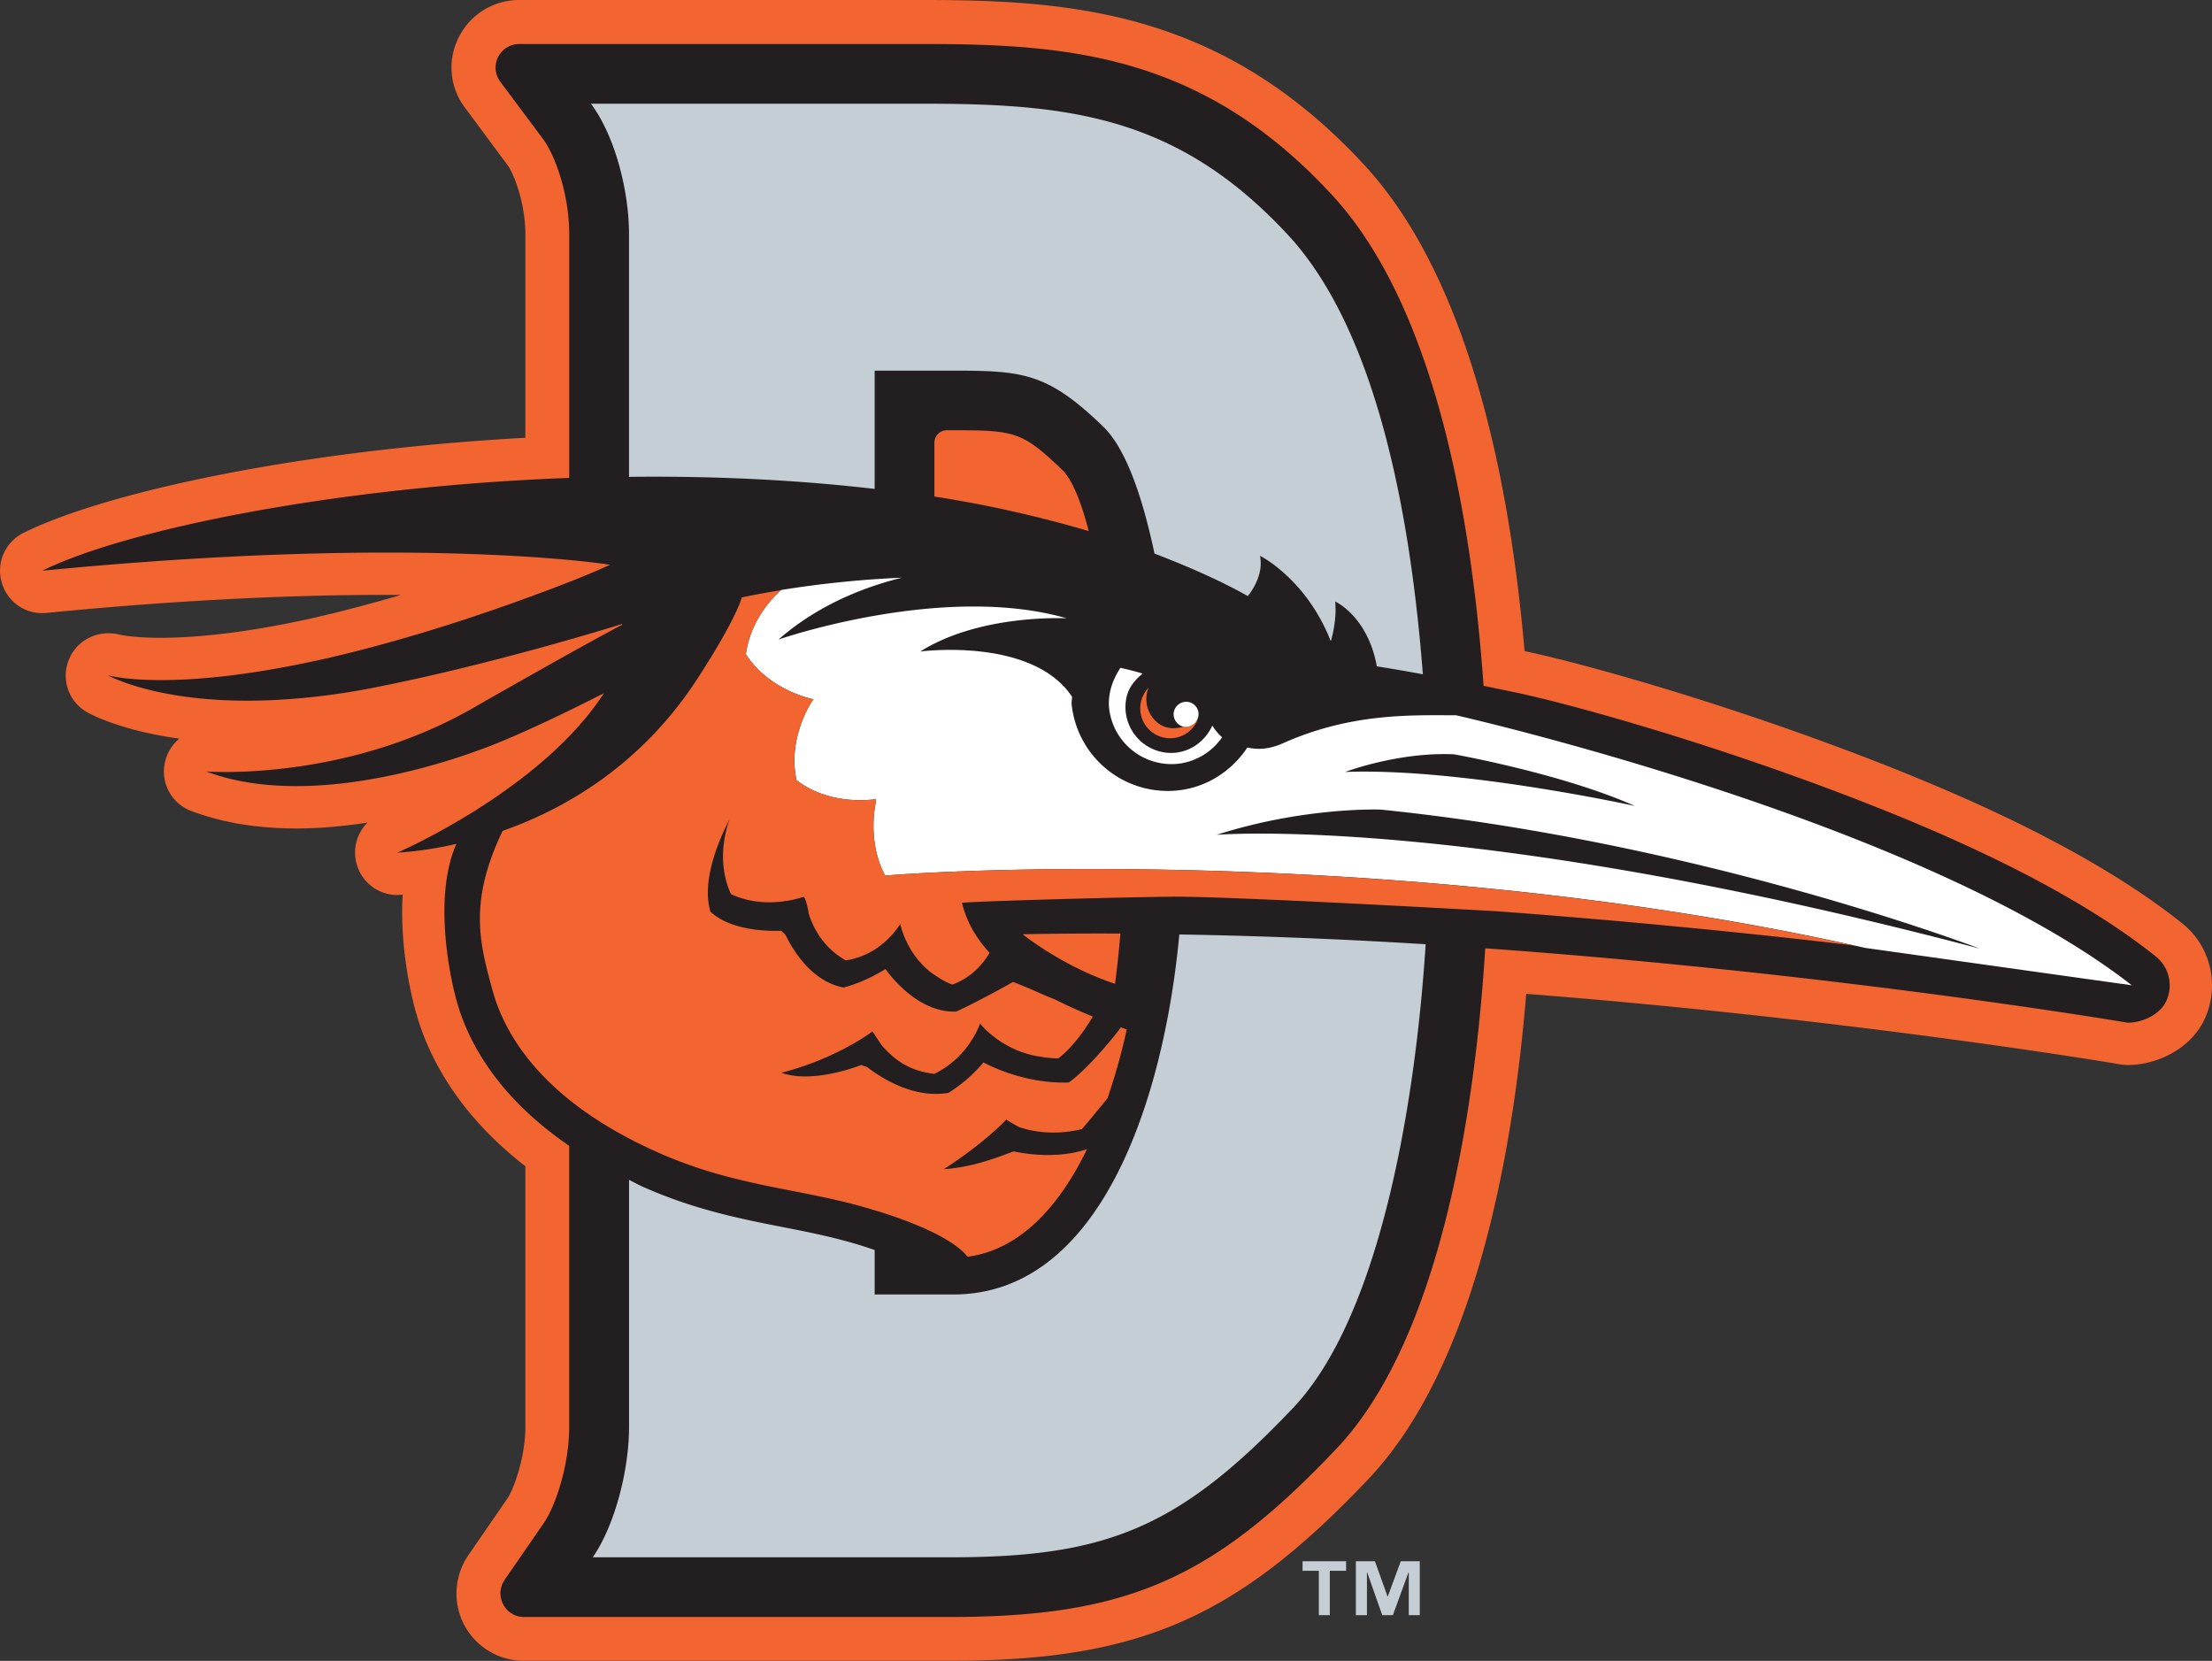
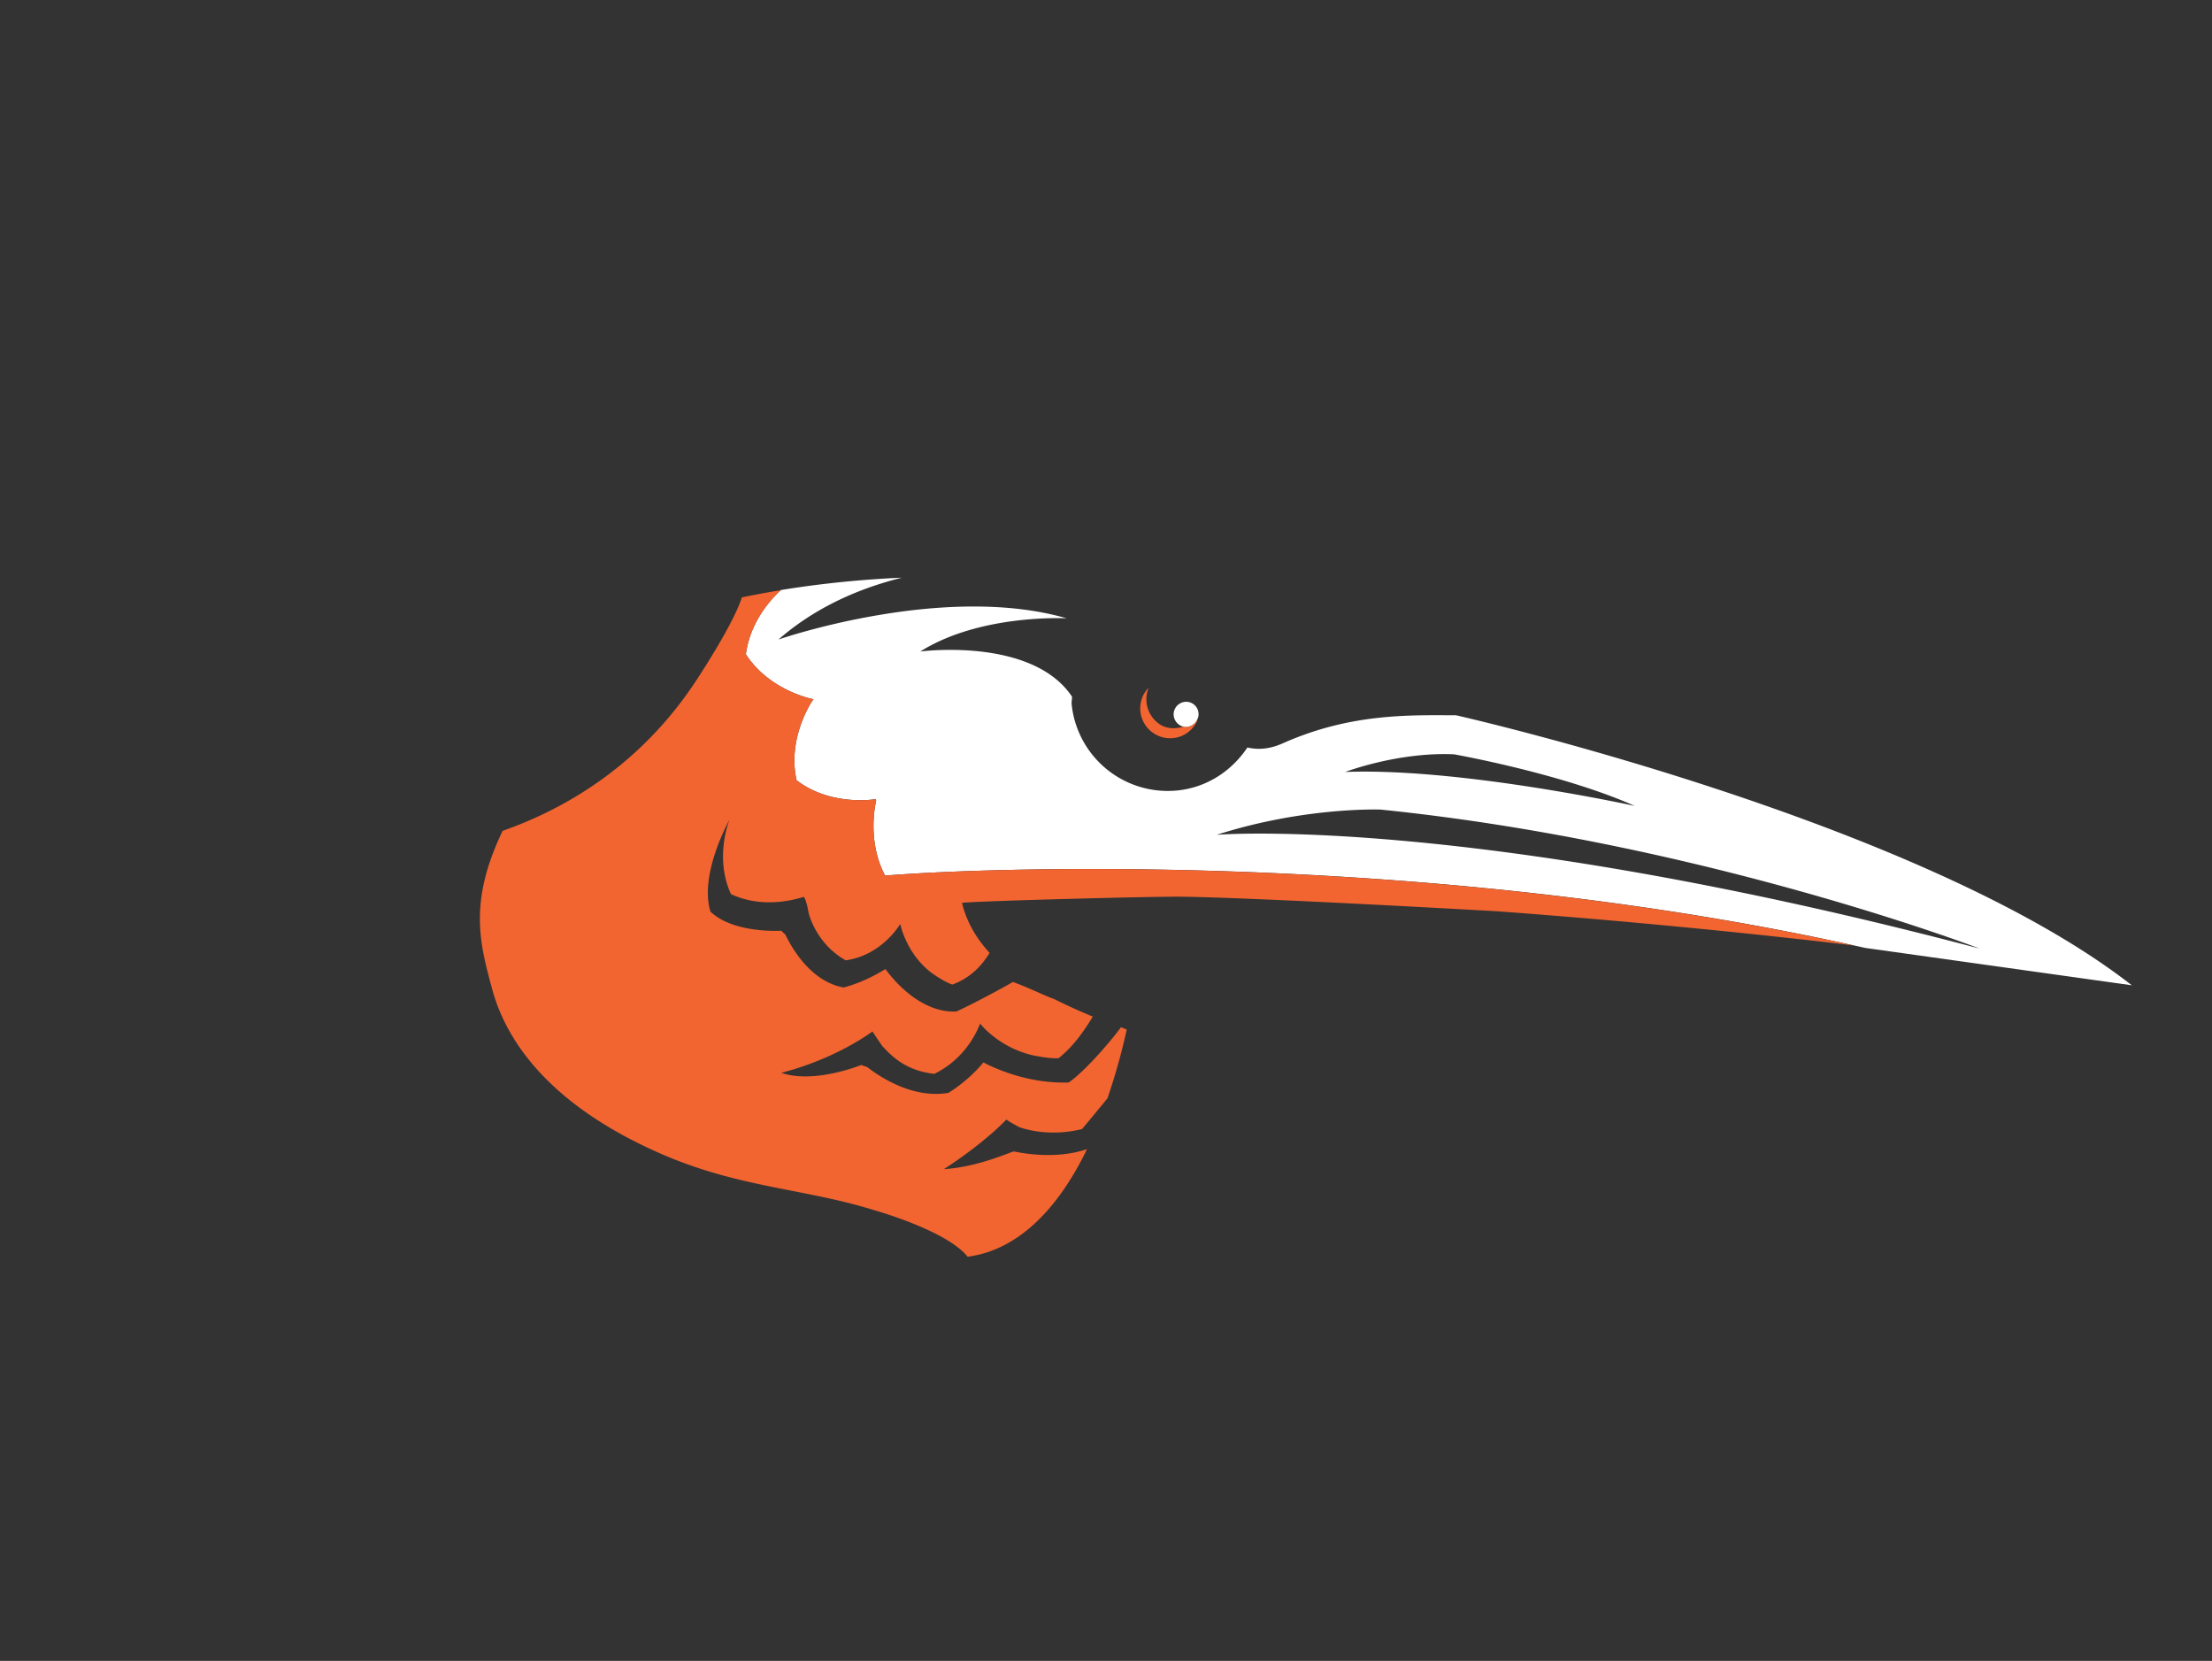
<svg xmlns="http://www.w3.org/2000/svg" viewBox="0 0 95.908 72.002">
  <rect x="0" y="0" width="95.908" height="72.002" fill="#333333" stroke="none" />
-   <path d="M94.611 40.026c-2.591-2.073-6.267-4.11-10.886-6.048l-.823-.341-.517-.211c-6.671-2.676-13.303-4.555-16.137-5.169-.047-.011-.1-.019-.145-.029-.652-7.472-2.42-16.14-6.916-21.04C53.071.55 46.647 0 40.059 0H22.51a2.918 2.918 0 0 0-2.618 1.616 2.88 2.88 0 0 0 .269 3.054l1.855 2.501c.253.348.763 1.618.763 2.977v8.83c-9.816.537-18.221 2.366-21.762 4.124a1.826 1.826 0 0 0-.942 2.148 1.816 1.816 0 0 0 1.747 1.331c.061 0 .129-.006.19-.01 5.293-.519 10.255-.782 14.751-.782h.626a63.45 63.45 0 0 1-3.864 1.014c-3.155.702-5.305.847-6.551.847-1.234 0-1.813-.142-1.813-.142a1.876 1.876 0 0 0-.461-.055c-.742 0-1.434.438-1.715 1.149a1.819 1.819 0 0 0 .784 2.27c.182.104 1.501.807 4.012 1.149a1.804 1.804 0 0 0-.629 1.024c-.2.891.284 1.789 1.137 2.111.305.119.626.217.955.309 1.089.302 2.304.45 3.606.45 1.047 0 2.092-.101 3.084-.253a1.83 1.83 0 0 0-.487 1.729 1.83 1.83 0 0 0 1.78 1.41c.037 0 .08-.008.113-.008.04 0 .076-.007.119-.007-.14 2.304.404 4.489.561 5.048.528 1.945 1.828 4.449 4.759 6.726v11.293c0 1.314-.5 2.695-.776 3.105l-1.691 2.456a2.936 2.936 0 0 0-.19 3.021A2.929 2.929 0 0 0 22.717 72h18.465c8.174 0 12.401-1.83 18.107-7.835 4.688-4.903 6.327-14.292 6.885-21.08 14.251 1.113 25.611 3.028 25.774 3.061.1.015.202.025.307.025 1.177 0 2.721-.632 3.354-2.038.641-1.445.227-3.141-.998-4.107z" fill="#f26531" />
-   <path d="M93.464 41.458c-2.456-1.964-5.979-3.916-10.48-5.804-.421-.182-.85-.349-1.278-.524-6.869-2.753-13.403-4.552-15.843-5.079-.494-.104-1.018-.213-1.538-.317-.527-7.44-2.126-16.432-6.538-21.247-5.596-6.082-11.338-6.58-17.727-6.58H22.51a1.02 1.02 0 0 0-.912.566c-.177.348-.138.753.092 1.068l1.86 2.493c.549.748 1.13 2.441 1.13 4.113v10.571c-10.139.377-19.249 2.242-22.845 4.024 8.897-.867 15.355-.873 19.434-.691 2.799.121 4.473.332 5.001.405a.45.45 0 0 1 .092.018c.031 0 .047 0 .066.004h.023s-1.022.525-4.338 1.706c-3.225 1.144-5.942 1.904-8.184 2.41h-.005c-6.606 1.465-9.255.679-9.255.679s2.401 1.352 7.435 1.063a29.656 29.656 0 0 0 3.93-.491c4.946-.955 10.132-2.541 10.941-2.794v.035c-.434.224-1.97 1.039-6.479 3.616-5.595 3.205-11.556 2.743-11.556 2.743.253.096.523.18.786.253 4.012 1.087 8.984-.416 11.155-1.219 1.667-.61 4.069-1.797 5.303-2.427-2.735 4.225-8.96 6.914-8.96 6.914a15.89 15.89 0 0 0 2.564-.383c-.986 2.23-.322 5.6 0 6.764.489 1.811 1.782 4.199 4.891 6.327v12.179c0 1.606-.56 3.39-1.112 4.19l-1.694 2.455a1.034 1.034 0 0 0-.058 1.052c.179.339.519.55.9.55H41.18c7.64 0 11.386-1.626 16.727-7.255 4.72-4.926 6.095-15.391 6.49-21.734 15.377 1.1 27.856 3.225 27.856 3.225.64 0 1.411-.356 1.675-.946a1.61 1.61 0 0 0-.464-1.932zm-49.124-.957c1.41-.027 2.823-.037 4.239-.029a51.574 51.574 0 0 1-.232 2.178c-2.292-.756-4.007-2.149-4.007-2.149zm-3.285-21.849h.205c2.74 0 3.044.05 4.767 1.689.455.424.845 1.4 1.179 2.682a51.846 51.846 0 0 0-6.693-1.497v-2.328a.54.54 0 0 1 .542-.546z" fill="#231f20" />
  <g fill="#c4ced4">
-     <path d="M41.336 56.118h-3.412v-1.927c-1.252-.441-2.513-.707-3.875-.973-1.942-.38-3.941-.771-6.206-1.782-.203-.092-.373-.192-.569-.286v10.703c0 1.859-.6 4.24-1.572 5.659h15.487c6.747 0 9.899-1.237 14.851-6.449 3.768-3.934 5.322-13.117 5.774-20.128a236.416 236.416 0 0 0-10.681-.424c-.666 7.146-3.399 15.607-9.797 15.607zM37.924 21.195v-5.127h3.336c3.078 0 4.131.082 6.526 2.381 1.011.936 1.741 3.05 2.271 5.549 1.423.548 2.794 1.14 4.046 1.842 0 0 .725-.843.526-1.747 0 0 1.994.984 3.063 3.683a.11.11 0 0 1 .014.008c.013-.035.268-.882.184-1.707 0 0 1.41.629 1.807 2.811a75.28 75.28 0 0 1 1.995.343c-.539-7.008-2.026-14.873-5.801-18.996-4.802-5.211-9.529-5.739-15.83-5.739H25.622c1.052 1.408 1.651 3.798 1.651 5.653v10.523c3.539-.041 7.141.116 10.651.523z" />
-   </g>
-   <path d="M52.564 31.455c-.374.822-1.234 1.33-2.16 1.15a1.99 1.99 0 0 1-1.568-2.339c.092-.46.374-.795.705-1.064-.313-.098-.64-.178-.96-.251-.332.502-.547 1.087-.494 1.737a2.723 2.723 0 0 0 2.97 2.425 2.696 2.696 0 0 0 1.931-1.149 2.288 2.288 0 0 1-.424-.509z" fill="#fff" />
+     </g>
  <path d="M80.865 41.093c-18.109-4.095-37.217-3.556-42.489-3.135-.825-1.551-.387-3.248-.387-3.248l-.026-.065s-1.917.335-3.425-.819c-.418-1.853.687-3.452.687-3.452l.05-.059s-1.901-.35-2.936-1.952c.19-1.413 1.076-2.376 1.521-2.784a44.98 44.98 0 0 1 5.243-.535c-2.583.644-4.267 1.735-5.349 2.68 0 0 7.124-2.471 12.498-.918 0 0-3.732-.209-6.351 1.438 0 0 4.841-.642 6.58 1.958.003.109-.026.211-.018.318a4.19 4.19 0 0 0 4.58 3.749c1.297-.13 2.367-.856 3.041-1.862.429.092.917.095 1.552-.19 2.936-1.304 5.51-1.214 7.498-1.208 0 0 20.12 4.54 29.296 11.705l-11.565-1.621zm-28.111-4.902s10.922-.917 33.082 4.933c0 0-12.021-4.608-25.977-6.027 0 0-3.302-.126-7.105 1.094zm18.129-1.252c-3.16-1.408-7.838-2.238-7.838-2.238-2.428-.11-4.72.765-4.72.765 4.993-.19 12.558 1.473 12.558 1.473z" fill="#fff" />
  <path d="M51.319 31.504l-.003-.001c-.344.1-.711.104-1.03-.102a1.309 1.309 0 0 1-.484-1.587 1.288 1.288 0 0 0 .229 1.981c.595.389 1.4.22 1.781-.376a1 1 0 0 0 .113-.213.087.087 0 0 1-.033.017.544.544 0 0 1-.573.281z" fill="#f26531" />
  <path d="M51.538 30.434a.548.548 0 0 0-.642.431.554.554 0 0 0 .42.639l.003.001a.547.547 0 0 0 .573-.28.529.529 0 0 0 .064-.155.537.537 0 0 0-.418-.636z" fill="#fff" />
  <g>
    <path d="M38.376 37.958c-.825-1.551-.387-3.248-.387-3.248l-.026-.065s-1.917.335-3.425-.819c-.418-1.853.687-3.452.687-3.452l.05-.059s-1.901-.35-2.936-1.952c.19-1.406 1.071-2.37 1.519-2.777-1.053.171-1.694.314-1.694.314s-.222.906-1.931 3.532c-2.446 3.762-5.767 5.651-8.44 6.587-1.495 3.114-.984 4.899-.442 6.904.553 2.002 2.228 4.832 7.15 7.026 3.446 1.545 6.361 1.563 9.393 2.512 0 0 3.148.874 4.059 2.021 2.252-.295 3.968-2.163 5.178-4.665-1.157.393-2.423.255-3.17.101-.161.019-1.536.675-3.036.767 1.825-1.183 2.707-2.15 2.707-2.15s.207.145.561.328c.46.163 1.471.392 2.721.084.389-.458.78-.94 1.104-1.332.326-.957.613-1.956.834-2.984-.087-.031-.169-.066-.255-.098-.014.063-1.357 1.764-2.258 2.395-1.523.055-2.918-.458-3.699-.869a6.45 6.45 0 0 1-1.516 1.318c-1.449.249-2.819-.57-3.529-1.12-.151-.046-.253-.088-.253-.088s-2.047.834-3.465.339c2.426-.625 3.951-1.793 3.951-1.793s.189.29.427.633c.362.383.966 1.062 2.254 1.206 1.534-.748 1.979-2.188 1.986-2.182-.008-.007.784 1.03 2.284 1.377 0 0 .699.152 1.114.128.63-.491 1.118-1.193 1.489-1.806a24.78 24.78 0 0 1-1.67-.757c-.445-.157-.979-.441-1.794-.746-.08.059-1.64.917-2.458 1.285-1.441.057-2.589-1.181-3.069-1.842-.472.289-1.106.615-1.816.799-1.318-.24-2.145-1.509-2.525-2.295l-.182-.167s-2.058.136-3.067-.83c-.447-1.488.589-3.542.834-3.994 0-.004.028-.06 0 0-.04.097-.658 1.679.058 3.237 1.322.621 2.689.268 3.128.126.065-.051.176.303.247.725.146.496.574 1.444 1.6 2.021 1.598-.228 2.365-1.586 2.365-1.576 0-.01.244 1.283 1.37 2.128 0 0 .532.385.893.497.847-.315 1.323-.9 1.61-1.373-.568-.622-.993-1.327-1.197-2.171.989-.09 8.447-.282 9.558-.264 3.572.053 13.661.633 13.67.633 6.91.513 12.599 1.138 15.436 1.482-17.963-3.974-36.775-3.447-41.997-3.031z" fill="#f26531" />
  </g>
-   <path d="M58.363 68.098h-.705v1.922h-.476v-1.922h-.706v-.414h1.888v.414zm3.197 1.922h-.479v-1.858h-.01l-.679 1.858h-.46l-.655-1.858h-.009v1.858h-.481v-2.336h.828l.546 1.526h.01l.564-1.526h.823v2.336z" fill="#c4ced4" />
</svg>